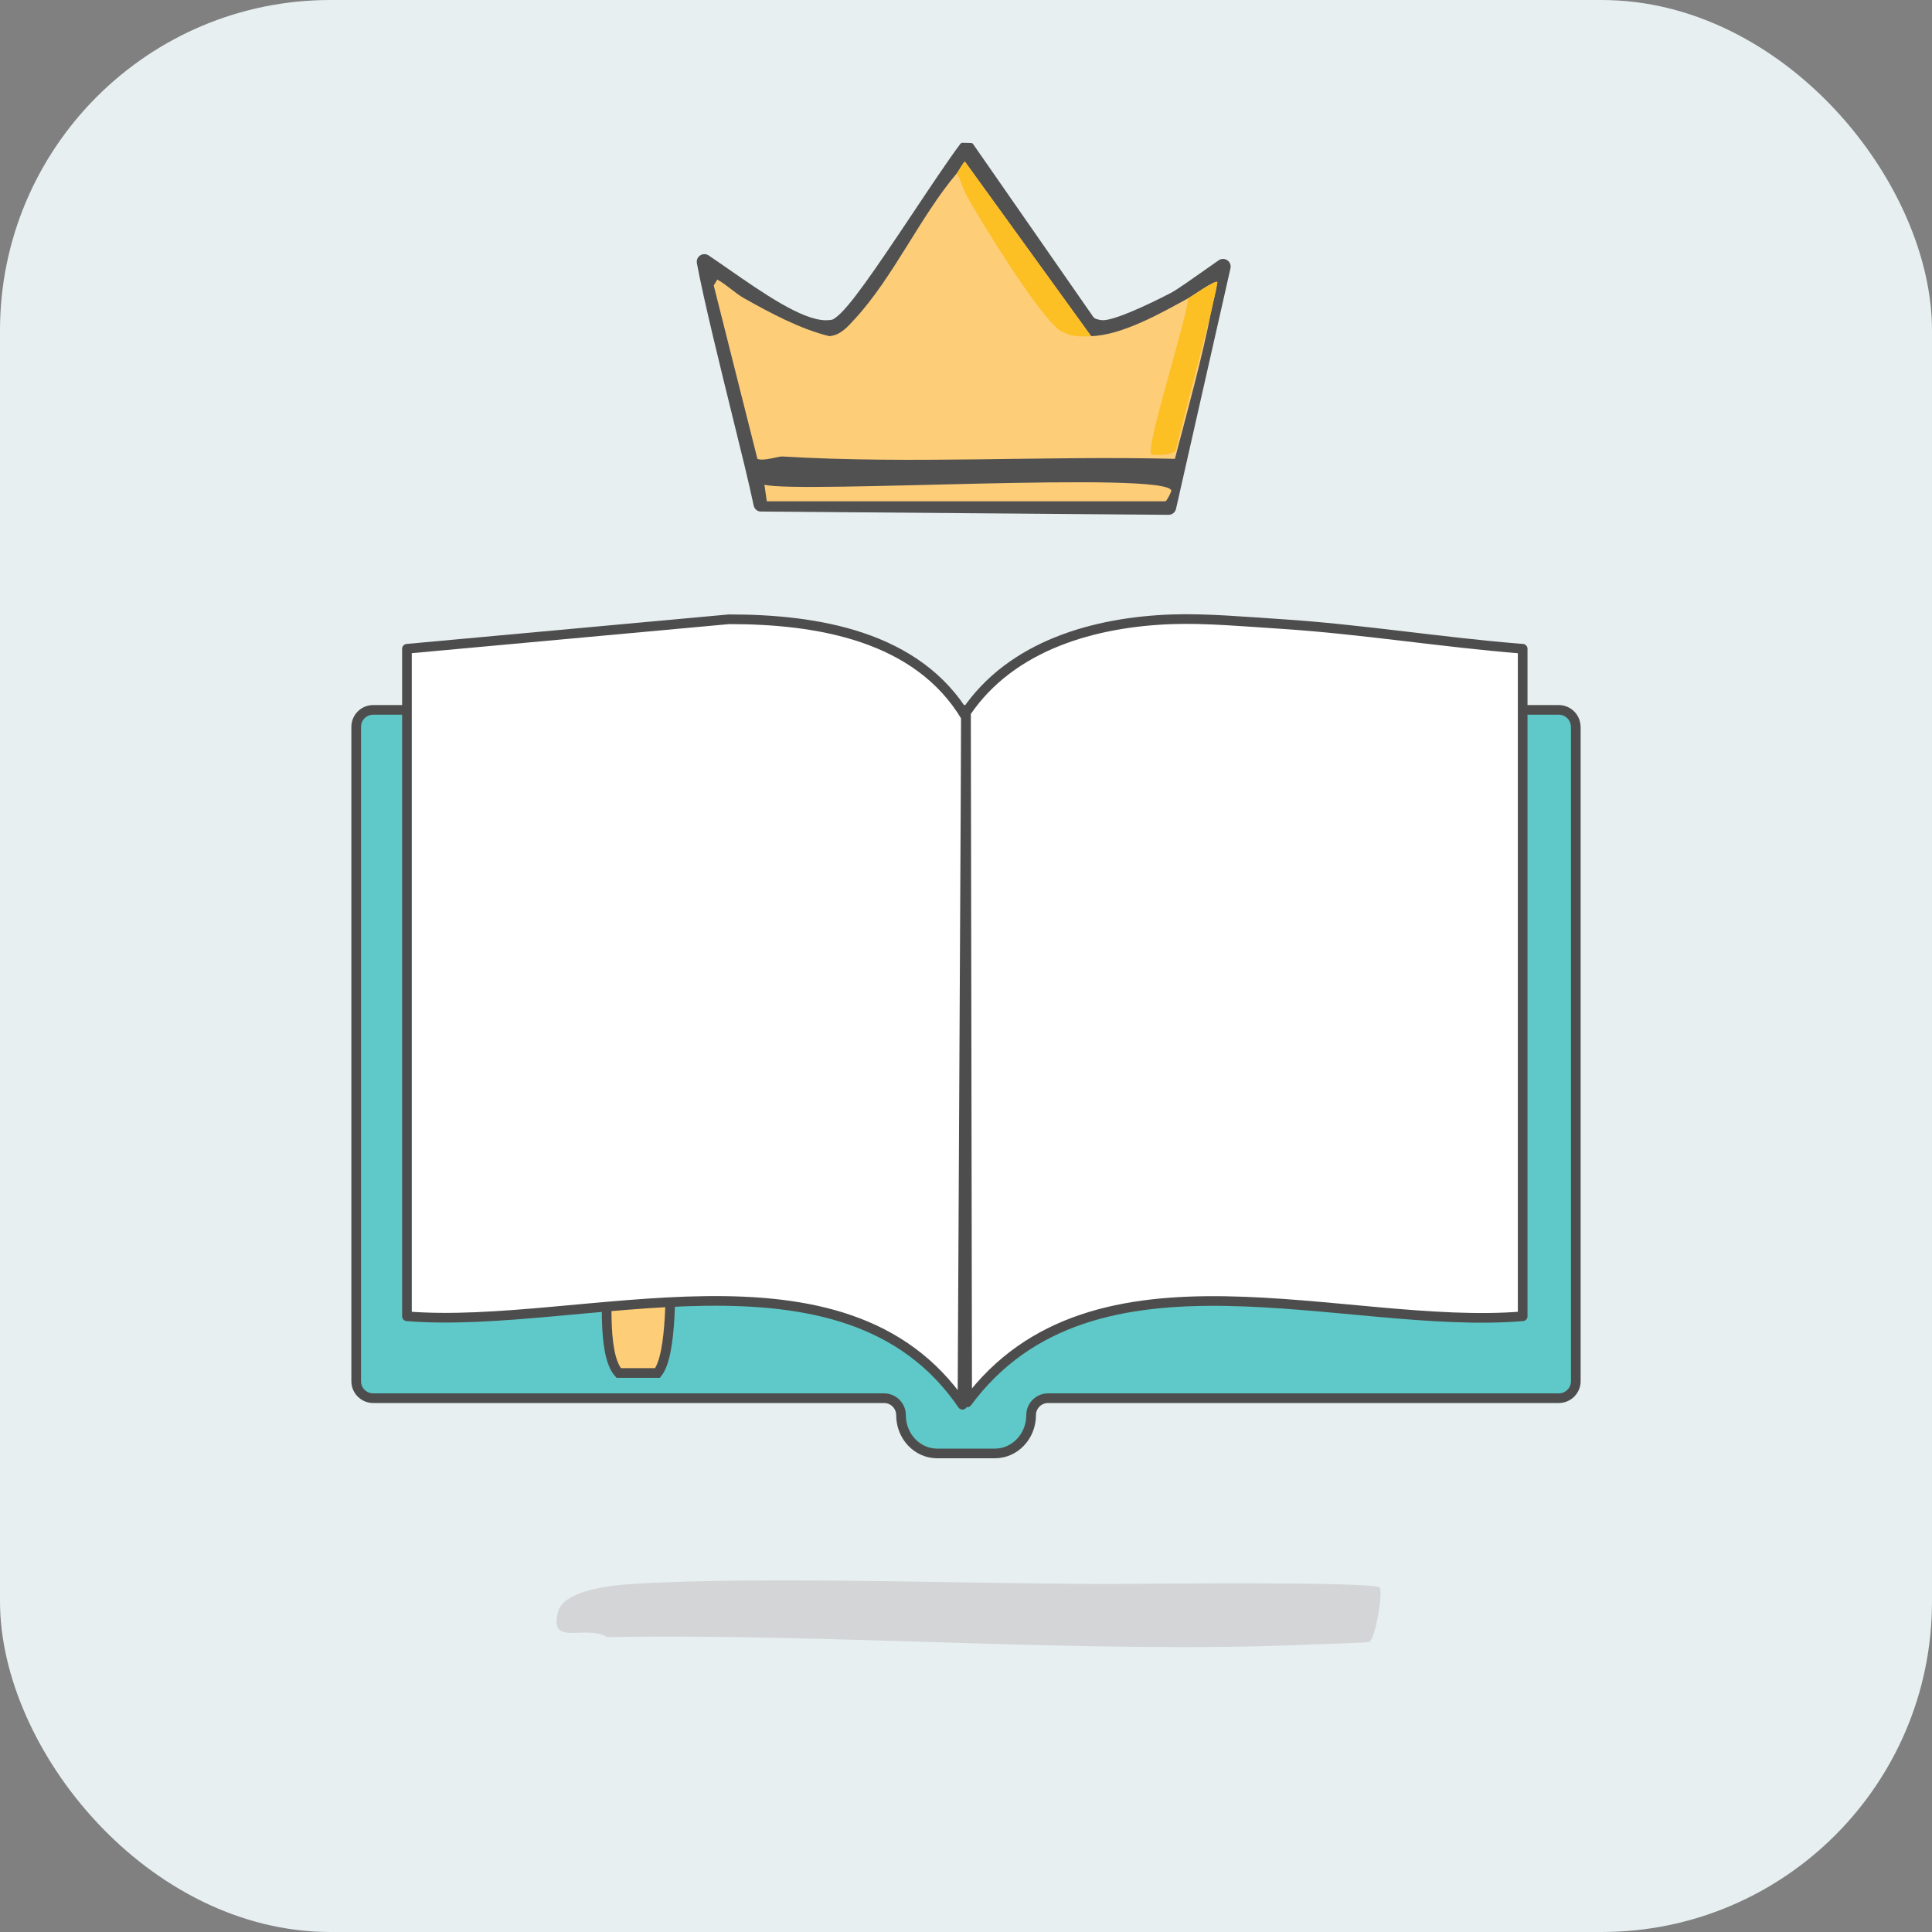
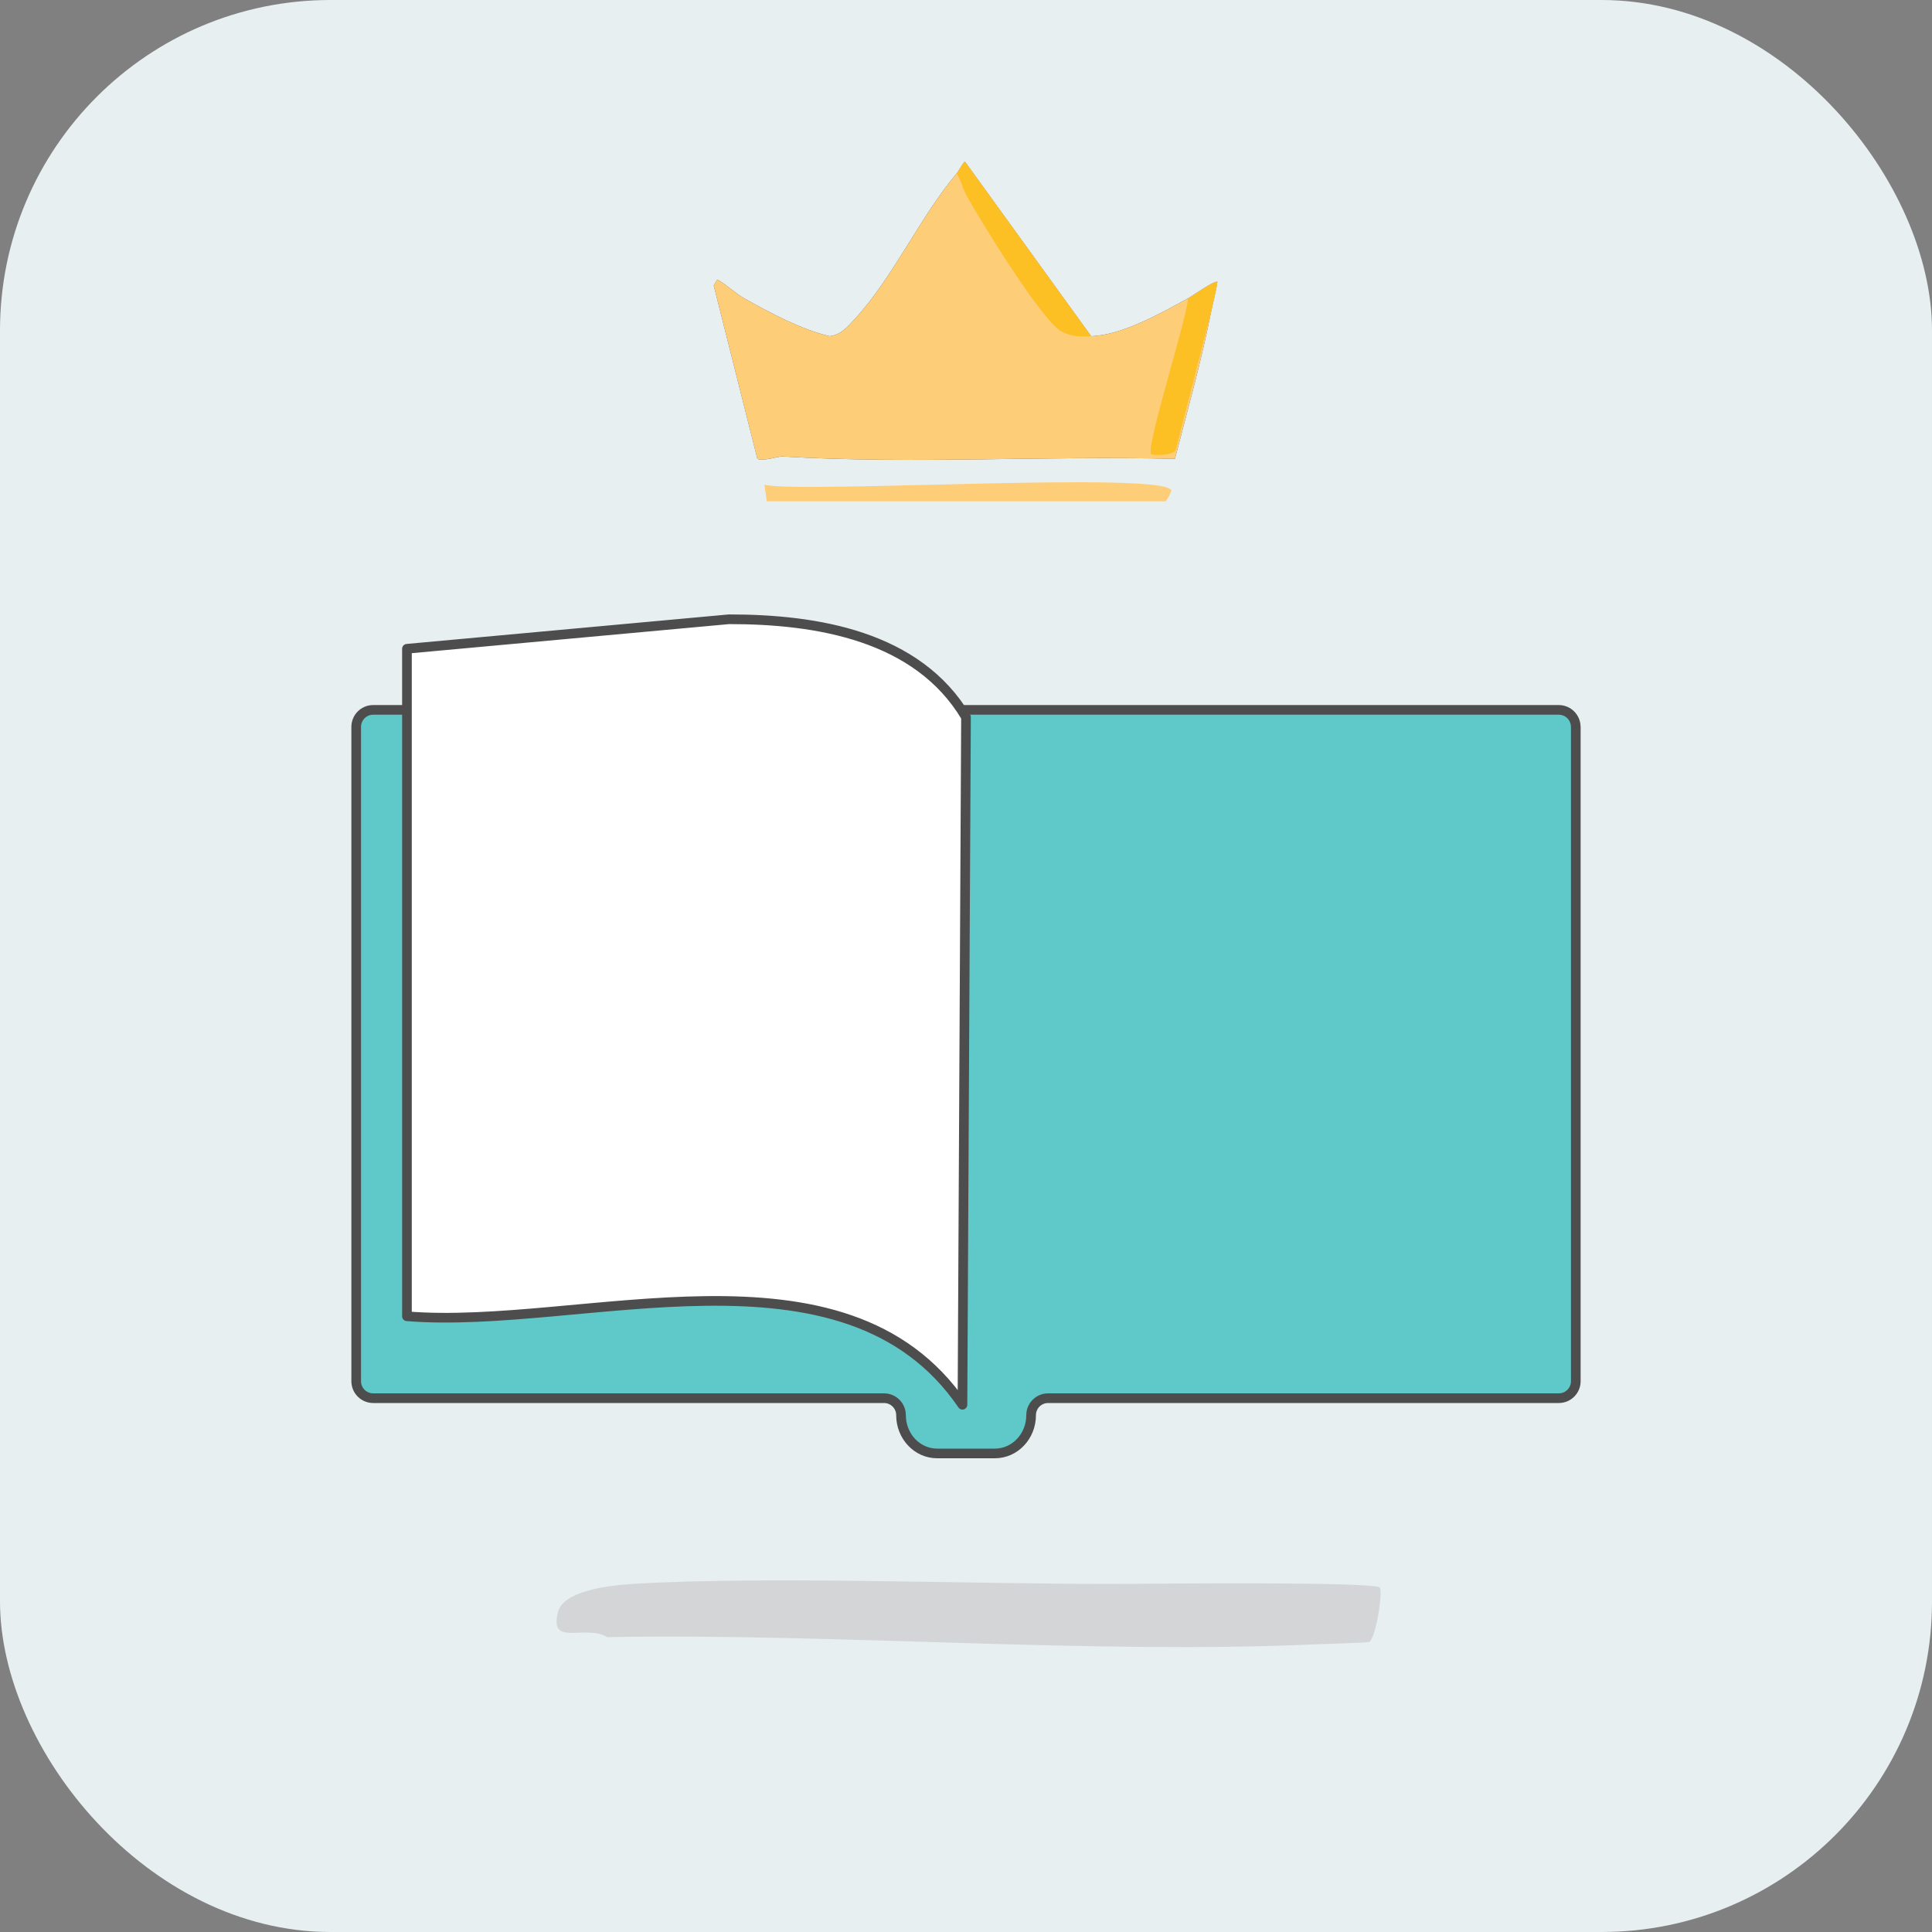
<svg xmlns="http://www.w3.org/2000/svg" id="_レイヤー_2" data-name="レイヤー 2" viewBox="0 0 300 300">
  <rect x="0" y="0" width="300" height="300" fill="#808080" stroke="none" />
  <defs>
    <style>
      .cls-1 {
        fill: #fcbf24;
      }

      .cls-2 {
        fill: #fff;
      }

      .cls-3, .cls-4 {
        stroke-linejoin: round;
      }

      .cls-3, .cls-4, .cls-5 {
        stroke: #4e4d4d;
        stroke-width: 1.5px;
      }

      .cls-3, .cls-5 {
        fill: none;
      }

      .cls-4 {
        fill: #5ec9c8;
      }

      .cls-6 {
        fill: #d4d5d6;
      }

      .cls-7 {
        fill: #e7eff1;
      }

      .cls-8 {
        fill: #515151;
      }

      .cls-9 {
        fill: #fecd78;
      }
    </style>
  </defs>
  <g id="_レイヤー_1-2" data-name="レイヤー 1">
    <rect class="cls-7" width="300" height="300" rx="51.31" ry="51.31" />
    <path class="cls-4" d="M244.69,112.87v101.6c0,1.46-1.18,2.64-2.64,2.64h-79.3c-1.46,0-2.64,1.18-2.64,2.64h0c0,3.28-2.52,5.94-5.62,5.94h-8.97c-3.1,0-5.61-2.66-5.61-5.94h0c0-1.46-1.18-2.64-2.64-2.64H57.95c-1.46,0-2.64-1.18-2.64-2.64v-101.6c0-1.46,1.18-2.64,2.64-2.64h184.09c1.46,0,2.64,1.18,2.64,2.64Z" />
    <path class="cls-6" d="M203.96,255.34c-34.21,1.56-74.86-1.77-109.66-1.13-3.45-2.05-9.12,1.61-7.64-3.94.83-3.1,7.2-4.05,11.63-4.32,20.83-1.27,54.66.1,75.76,0,5.53-.03,39.02-.38,40.21.56.5,1.11-.74,8.09-1.66,8.45-.36.14-7.25.31-8.64.38Z" />
    <g>
-       <path class="cls-9" d="M103.78,188c-.35,1.84.33,4.82.33,6.16,0,5.21.31,16.15-2.01,19.04-2,0-4.02,0-6.03,0-2.73-3.03-1.67-13.37-1.67-19.04v-6.16c3.26-.06,6.06-.37,9.38,0Z" />
-       <path class="cls-5" d="M103.78,188c-.35,1.84.33,4.82.33,6.16,0,5.21.31,16.15-2.01,19.04-2,0-4.02,0-6.03,0-2.73-3.03-1.67-13.37-1.67-19.04v-6.16c3.26-.06,6.06-.37,9.38,0Z" />
-     </g>
+       </g>
    <g>
      <path class="cls-2" d="M113.19,96.16c13.6-.01,29.29,2.54,36.81,15.2l-.55,106.77c-18.35-26.85-59.21-11.55-86.26-13.74v-103.65l50-4.58Z" />
      <path class="cls-3" d="M113.19,96.16c13.6-.01,29.29,2.54,36.81,15.2l-.55,106.77c-18.35-26.85-59.21-11.55-86.26-13.74v-103.65l50-4.58Z" />
    </g>
    <g>
-       <path class="cls-2" d="M182.05,96.16c5.21-.18,11.57.39,16.85.73,12.48.8,25.06,2.87,37.54,3.85v103.65c-27.61,2.31-66.71-13.05-86.26,13.37l-.18-107.13c7.07-10.46,20.03-14.06,32.05-14.47Z" />
-       <path class="cls-3" d="M182.05,96.16c5.21-.18,11.57.39,16.85.73,12.48.8,25.06,2.87,37.54,3.85v103.65c-27.61,2.31-66.71-13.05-86.26,13.37l-.18-107.13c7.07-10.46,20.03-14.06,32.05-14.47Z" />
-     </g>
+       </g>
    <g>
      <g>
-         <path class="cls-8" d="M118.18,79.44c-.56,0-1.04-.39-1.15-.94-.68-3.28-1.99-8.59-3.51-14.73-1.51-6.12-4.32-17.5-5.31-22.91-.06-.35.02-.7.25-.97.23-.27.56-.43.91-.43.23,0,.46.07.66.2.97.65,2.08,1.42,2.9,1.99l.14.1c5.38,3.74,11.48,7.98,15.19,7.98.19,0,.38-.01.56-.03l.25-.03c.15-.02.29-.07.41-.16l.21-.14c2.08-1.44,6.02-7.23,12.28-16.61,2.16-3.24,5.37-8.06,7.16-10.43.08-.1.19-.16.32-.16,0,0,1.33.03,1.33.03.13,0,.25.07.32.17l18.64,26.81c.12.17.3.3.5.35l.35.1c.22.06.45.09.7.09,1.77,0,6.81-2.3,10.58-4.27,1-.54,3.3-2.17,5.74-3.89l1.62-1.14c.2-.14.44-.22.68-.22.36,0,.71.17.93.45.22.28.31.64.23,1l-8.46,37.37c-.12.54-.6.92-1.16.92,0,0-63.27-.51-63.27-.51Z" />
        <path class="cls-8" d="M188.11,48.17c-1.51,7.74-3.69,15.45-5.67,23.08-20.3-.51-40.72.84-60.99-.37-.53-.03-2.96.78-3.84.37l-6.78-26.92.55-.92c1.5.83,2.73,2.1,4.21,2.93,4.02,2.26,8.71,4.77,13.19,5.86,1.77-.14,2.9-1.52,4.03-2.75,5.9-6.42,10.16-15.94,15.75-22.52.31-.37,1.03-1.79,1.28-1.83l19.59,27.1c4.83-.15,10.83-3.57,15.02-5.86.67-.36,4.13-2.85,4.58-2.56-.21,1.47-.63,2.93-.92,4.39Z" />
        <g>
          <path class="cls-9" d="M118.71,75.27c5.59,1.4,62.57-2.18,63.18.92.02.09-.65,1.55-.92,1.65h-61.9l-.37-2.56Z" />
          <path class="cls-9" d="M189.03,43.78c-.21,1.47-.63,2.93-.92,4.39-1.51,7.74-3.69,15.45-5.67,23.08-20.3-.51-40.72.84-60.99-.37-.53-.03-2.96.78-3.84.37l-6.78-26.92.55-.92c1.5.83,2.73,2.1,4.21,2.93,4.02,2.26,8.71,4.77,13.19,5.86,1.77-.14,2.9-1.52,4.03-2.75,5.9-6.42,10.16-15.94,15.75-22.52.31-.37,1.03-1.79,1.28-1.83l19.59,27.1c4.83-.15,10.83-3.57,15.02-5.86.67-.36,4.13-2.85,4.58-2.56Z" />
        </g>
      </g>
      <path class="cls-1" d="M169.44,52.21c-1.82.06-2.9.12-4.58-.73-2.99-1.51-12.83-17.53-14.83-21.24-.58-1.08-.81-2.27-1.47-3.3.32-.37,1.03-1.79,1.28-1.83l19.6,27.1Z" />
      <path class="cls-1" d="M188.12,48.19l-5.49,21.43c.04,1.15-3.49,1.14-3.85.92-1.05-.67,5.66-21.48,5.68-24.17.67-.37,4.13-2.85,4.58-2.56-.21,1.47-.63,2.93-.92,4.4Z" />
    </g>
  </g>
</svg>